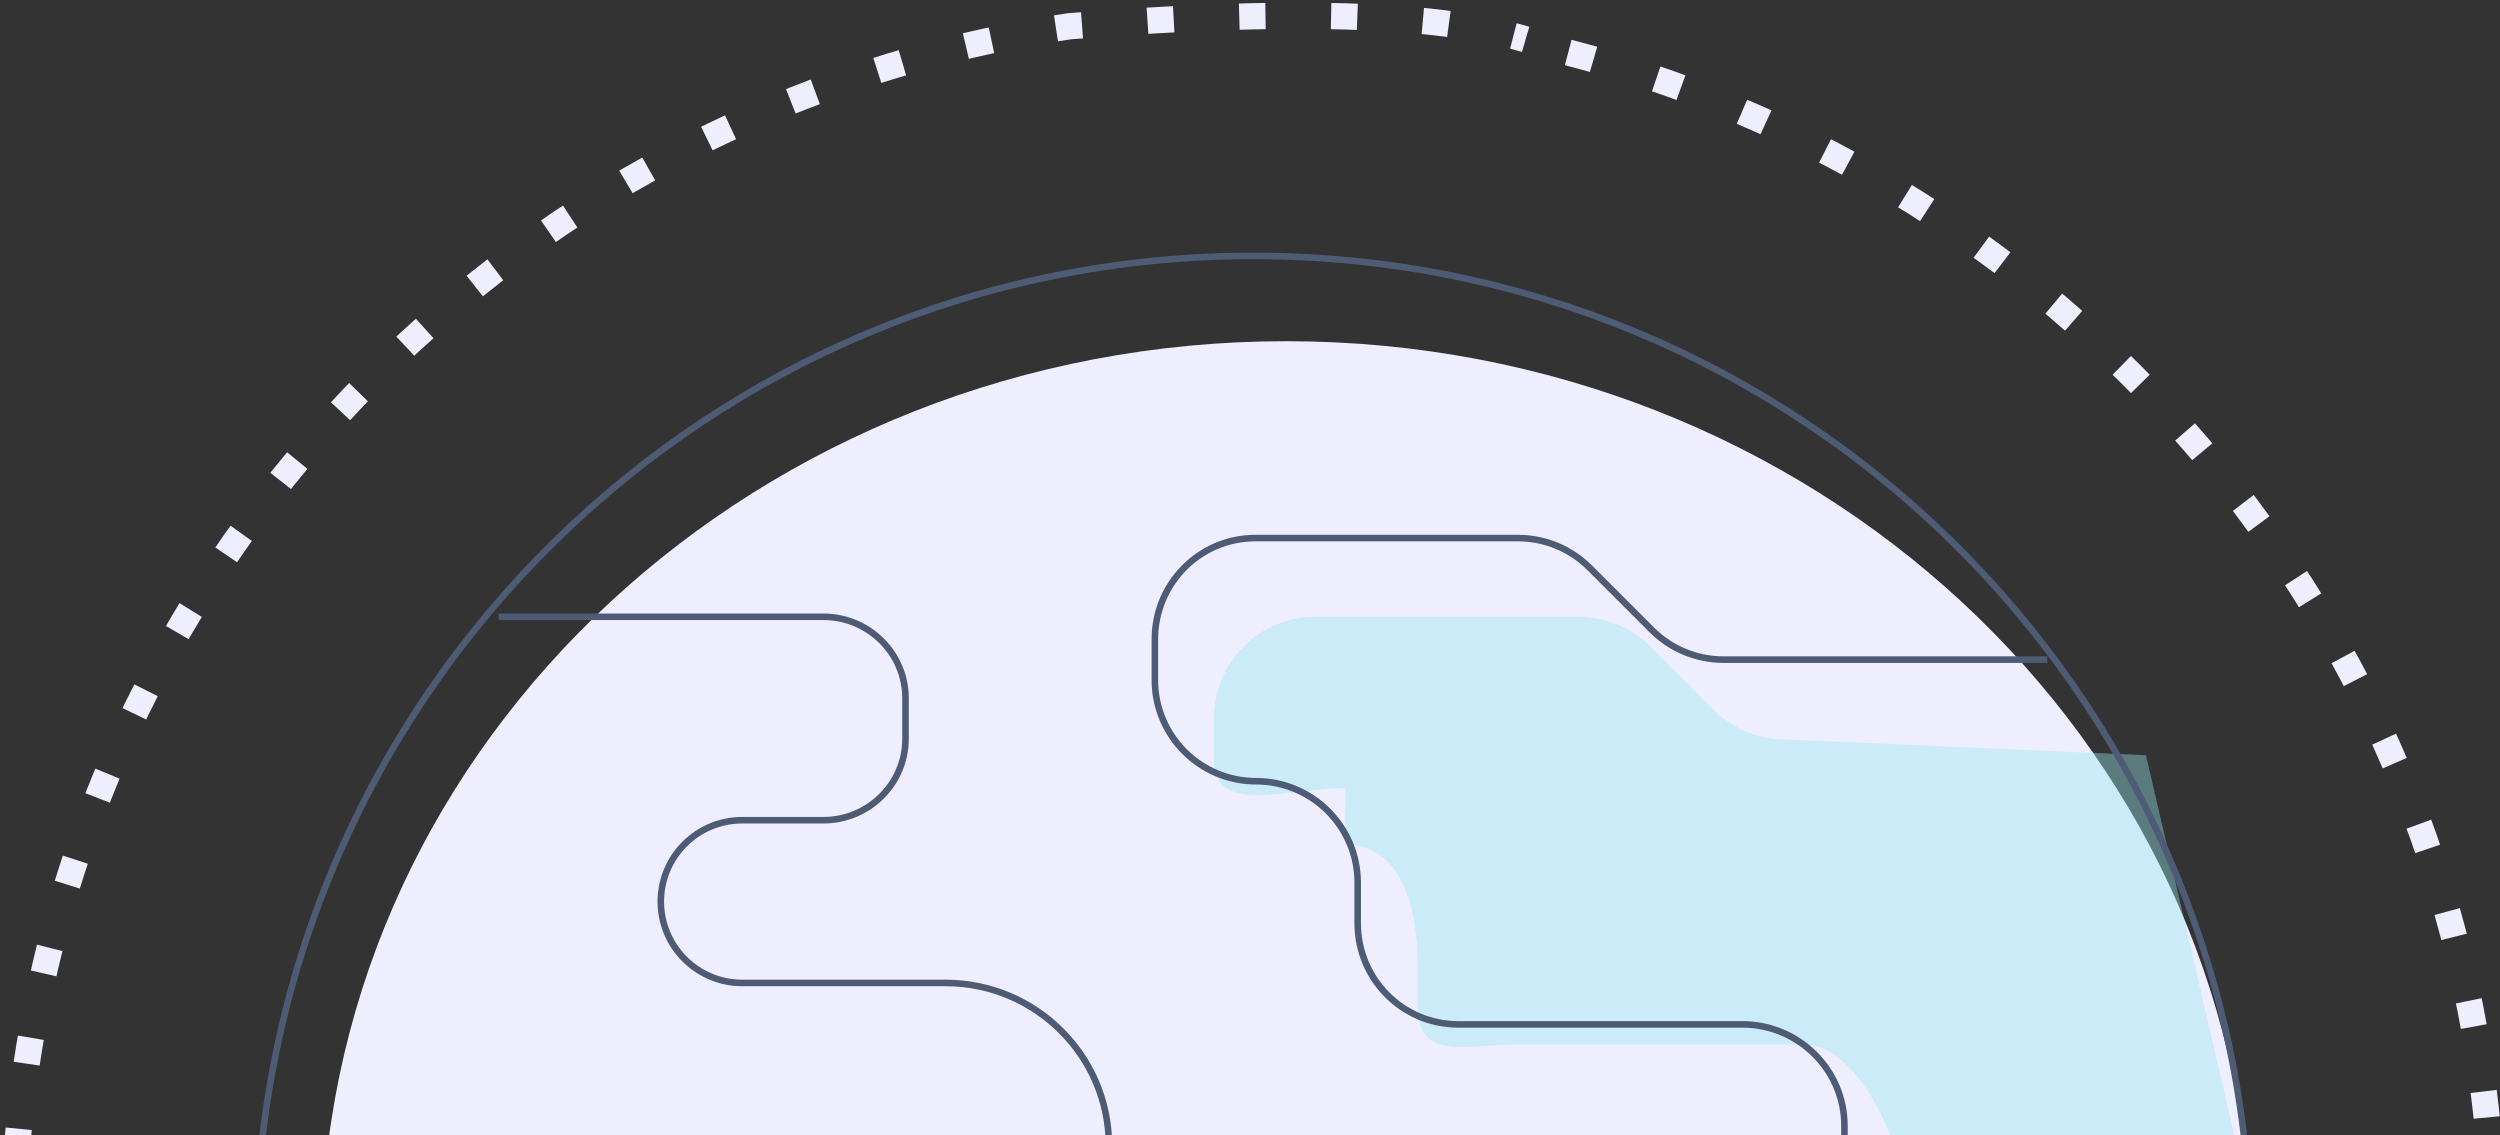
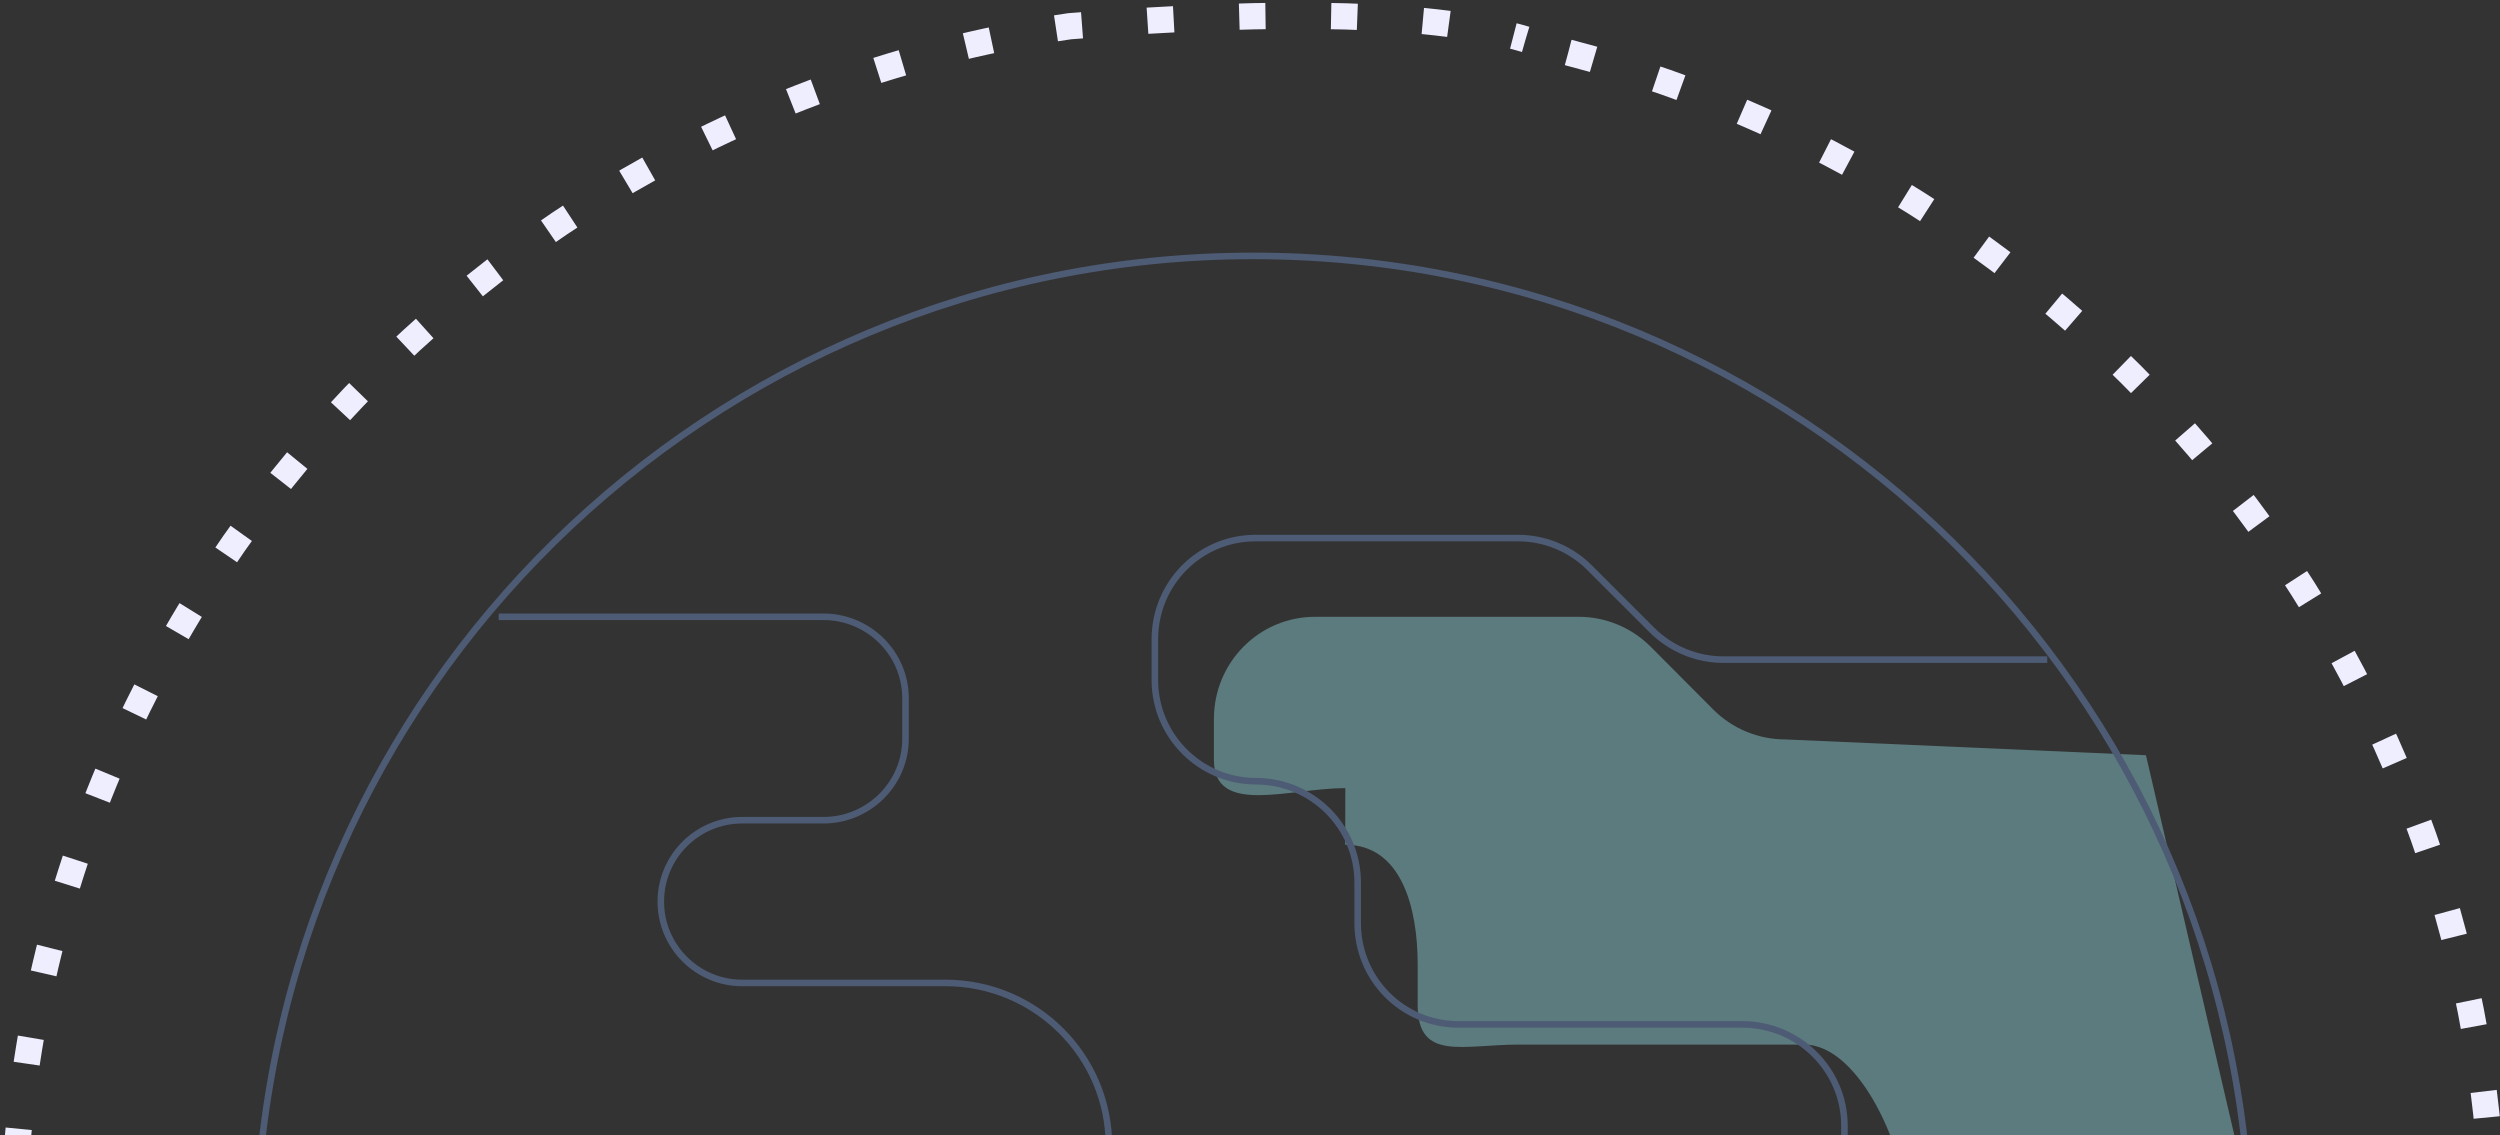
<svg xmlns="http://www.w3.org/2000/svg" width="381px" height="173px" viewBox="0 0 381 173" version="1.1">
  <rect x="0" y="0" width="381" height="173" fill="#333333" stroke="none" />
  <title>plane-world</title>
  <desc>Created with Sketch.</desc>
  <g id="Desktop-design" stroke="none" stroke-width="1" fill="none" fill-rule="evenodd">
    <g id="scroll-header-example" transform="translate(-781, -963)">
      <g id="content" transform="translate(228, 529)">
        <g id="cities" transform="translate(525, 51)">
          <g id="plane-world" transform="translate(219, 479) scale(-1, 1) translate(-219, -479) translate(30, 385)">
-             <path d="M184,50 C103.773,50 38.603,110.639 37,186 L331,186 C329.397,110.639 264.227,50 184,50 Z" id="Stroke-11" fill="#EFEEFF" />
            <path d="M36,186 L89.42,182.332 C89.42,173.729 96.462,157.194 105.039,157.194 L148.514,157.194 C157.09,157.194 163.947,159.787 163.947,151.183 L163.947,144.953 C163.947,136.35 166.415,126.739 174.992,126.739 L174.973,118.109 C183.544,118.109 195,122.408 195,113.804 L195,107.575 C195,98.971 188.143,92 179.567,92 L139.415,92 C135.297,92 131.347,93.638 128.435,96.56 L118.901,106.129 C115.989,109.051 112.039,110.689 107.921,110.689 L52.957,113.097 L36,186 Z" id="Stroke-13-Copy" fill="#99E6EC" opacity="0.401" />
            <path d="M189,37 C106.044,37 38.658,103.435 37,186 L341,186 C339.342,103.435 271.956,37 189,37 Z" id="Stroke-11" stroke="#4D5B74" />
            <path d="M98.909,185 L98.909,169.559 C98.909,161.029 105.919,154.118 114.456,154.118 L157.729,154.118 C166.266,154.118 173.091,147.206 173.091,138.676 L173.091,132.5 C173.091,123.97 180.052,117.059 188.589,117.059 L188.57,117.059 C197.101,117.059 204,110.147 204,101.618 L204,95.441 C204,86.911 197.175,80 188.638,80 L148.673,80 C144.574,80 140.643,81.624 137.743,84.521 L128.254,94.008 C125.355,96.905 121.423,98.529 117.325,98.529 L68,98.529" id="Stroke-13" stroke="#4D5B74" />
            <path d="M304,92 L254.493,92 C247.642,92 242,97.555 242,104.4 L242,110.6 C242,117.445 247.642,123 254.493,123 L266.893,123 C273.738,123 279.293,128.555 279.293,135.4 C279.293,142.245 273.738,147.8 266.893,147.8 L235.893,147.8 C222.197,147.8 211,158.904 211,172.6 L211,185" id="Stroke-15" stroke="#4D5B74" />
            <path d="M141,6 C59.882,27.063 0,100.567 0,188" id="Stroke-17" stroke="#EFEEFF" stroke-width="4" stroke-dasharray="4,10" />
            <path d="M378,188 C378,93.575 308.091,15.404 217,2 C184,-0.667 160.833,4.0456527e-13 147.5,4" id="Stroke-19" stroke="#EFEEFF" stroke-width="4" stroke-dasharray="4,10" />
          </g>
        </g>
      </g>
    </g>
  </g>
</svg>